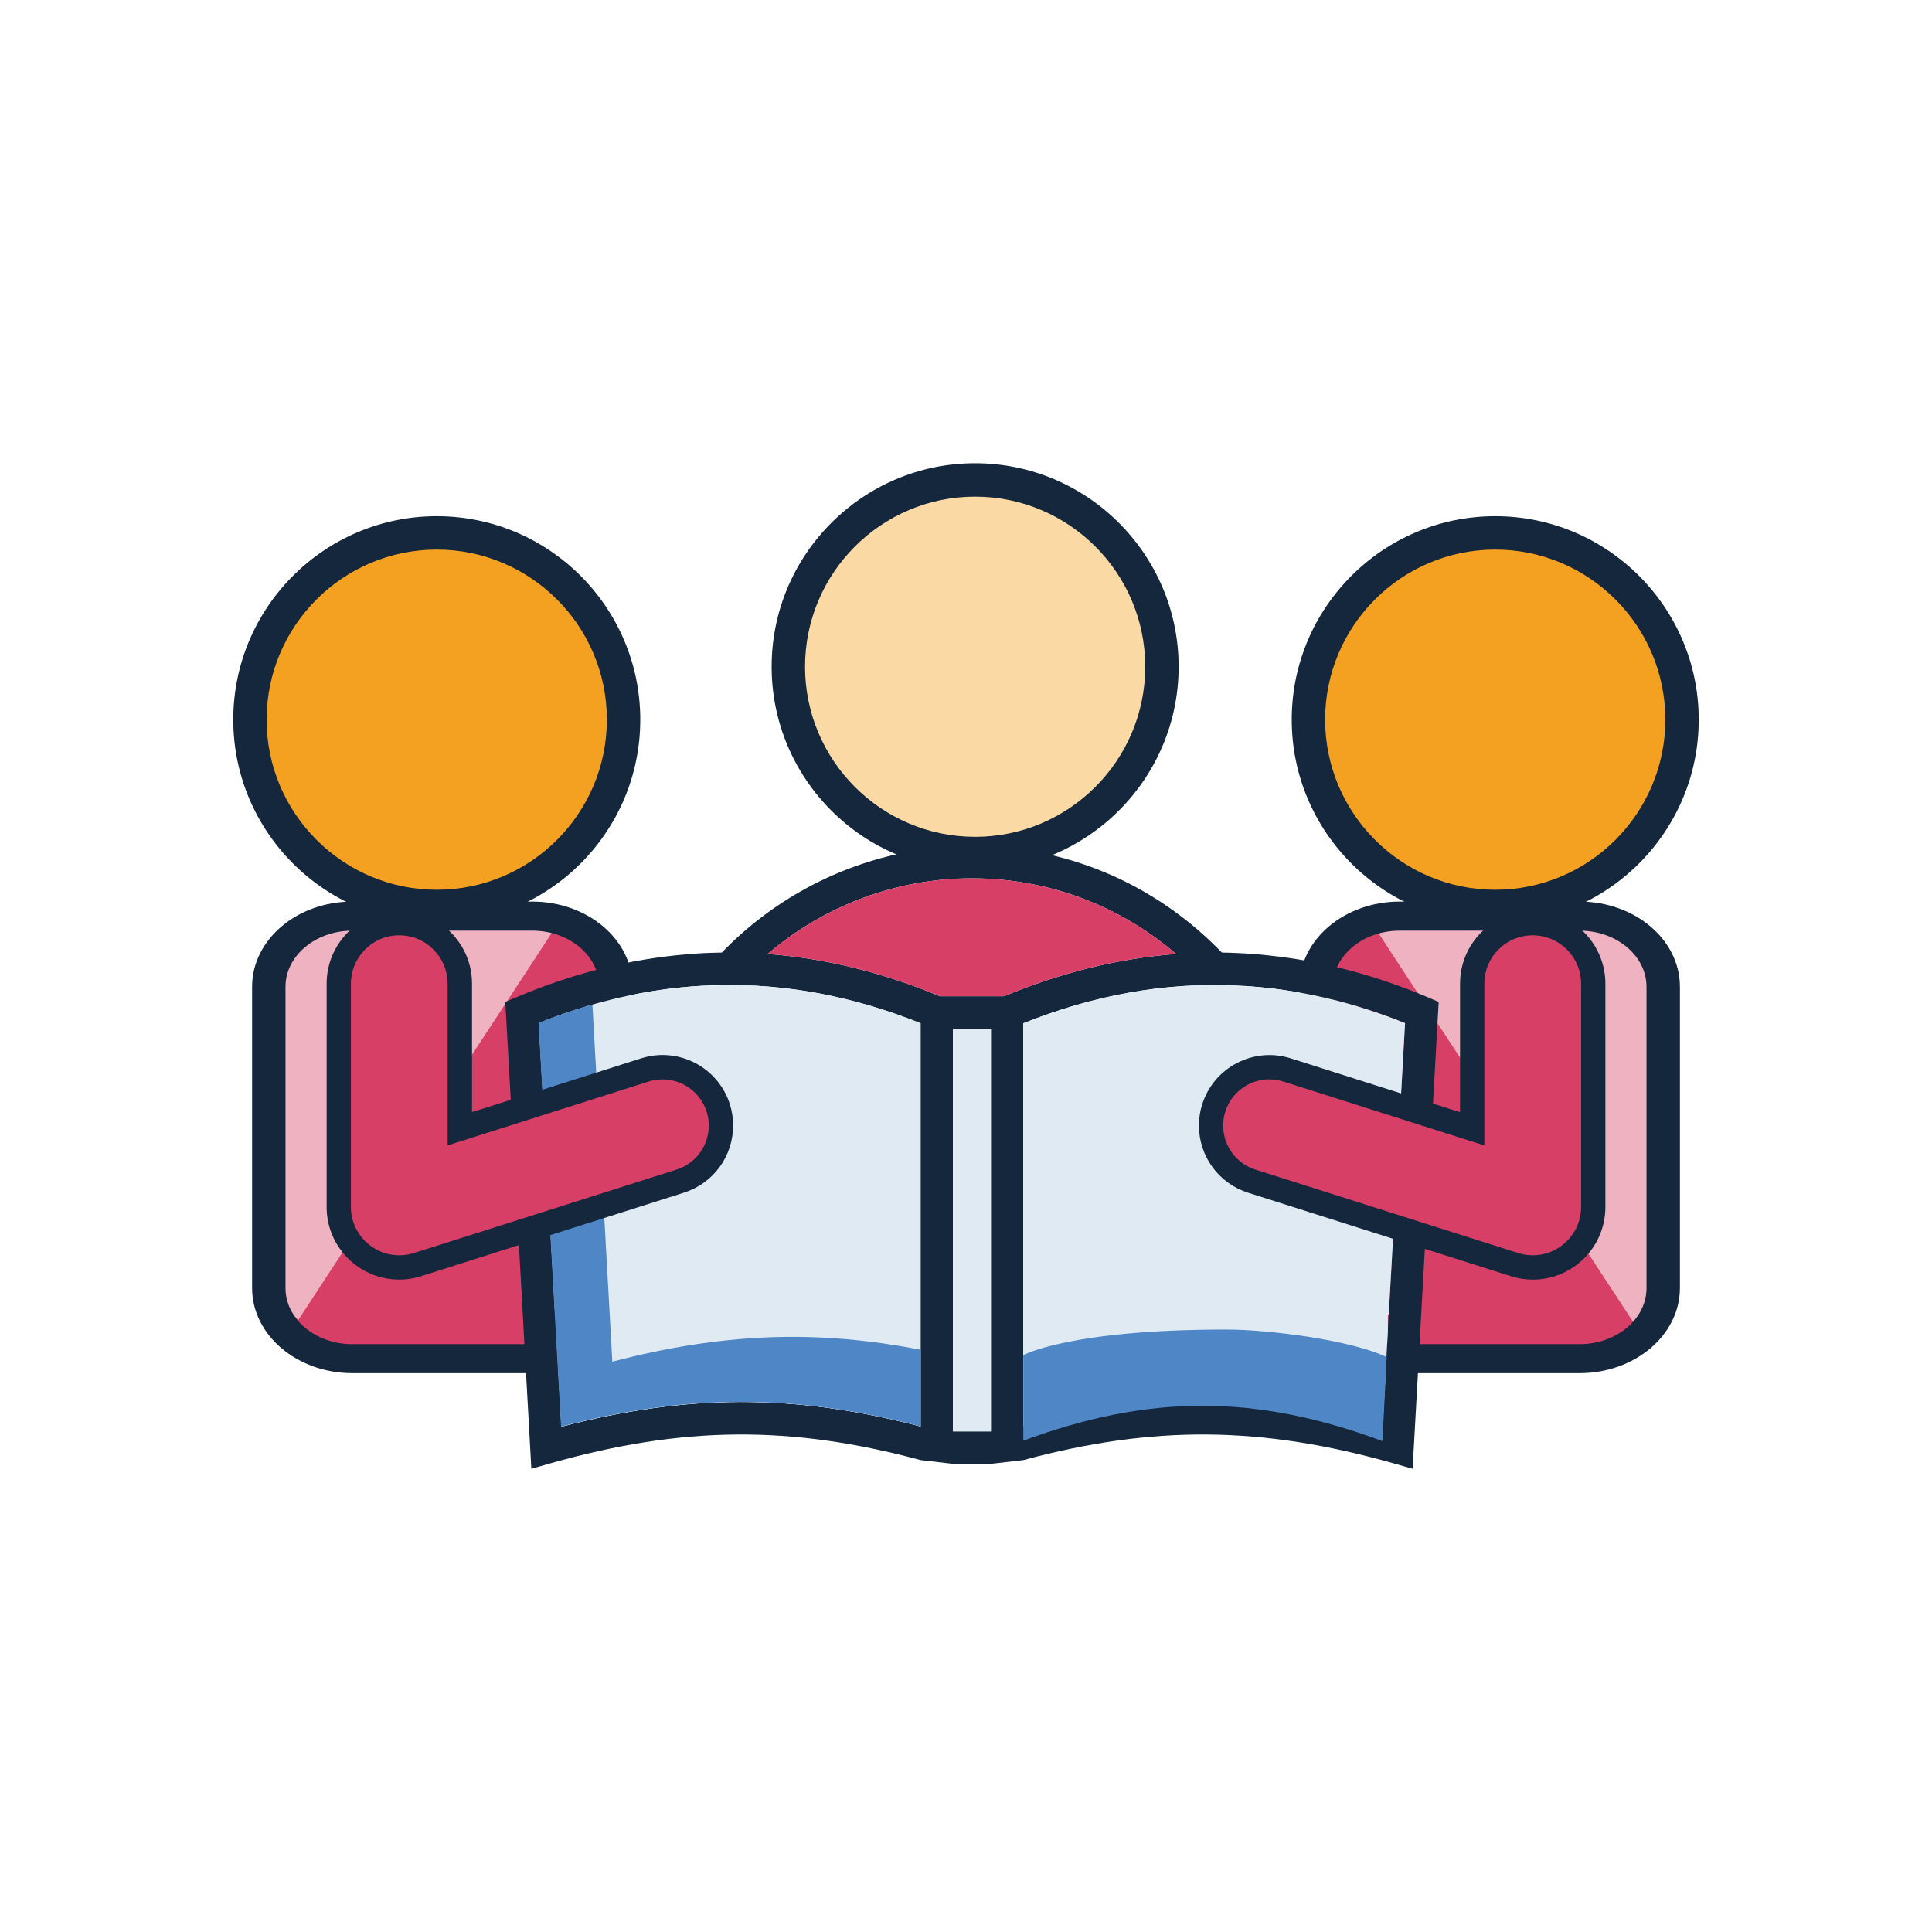
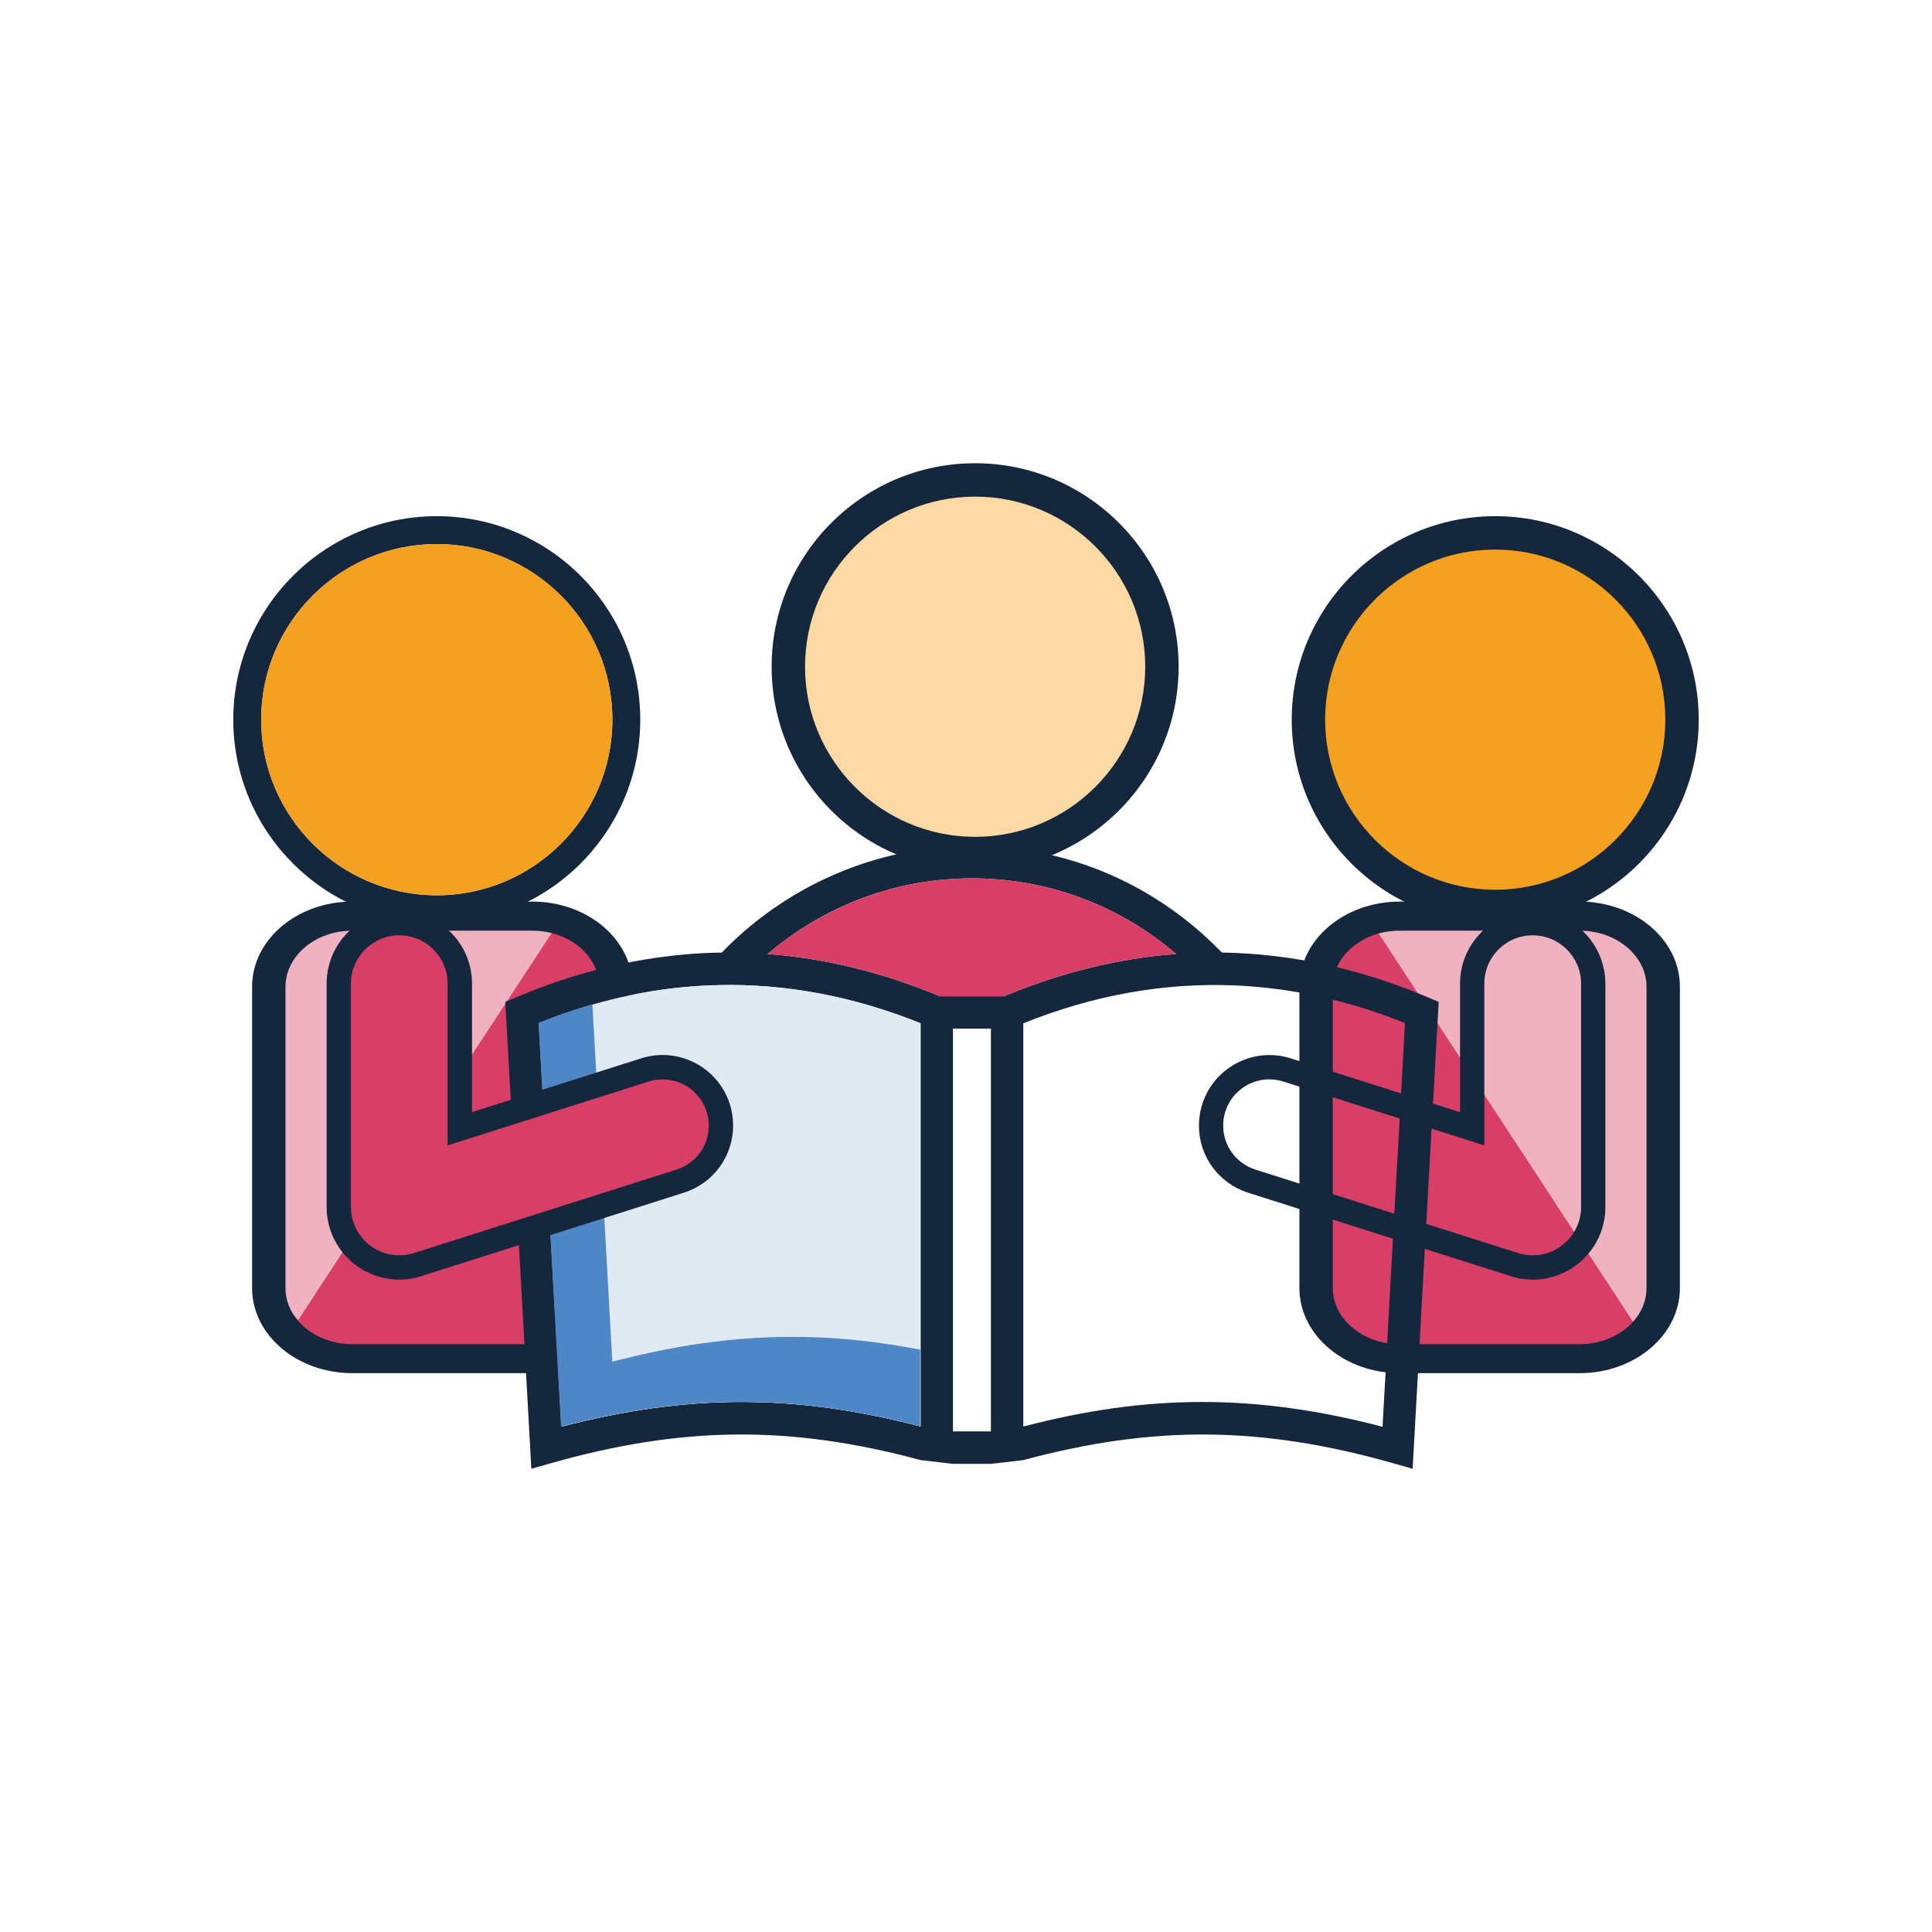
<svg xmlns="http://www.w3.org/2000/svg" id="Layer_1" data-name="Layer 1" viewBox="0 0 350 350">
  <defs>
    <style> .cls-1 { fill: #f4a021; } .cls-2 { fill: #eeb2c1; } .cls-3 { fill: #e0eaf2; } .cls-4 { fill: #d73f66; } .cls-5 { fill: #fad9a5; } .cls-6, .cls-7 { fill: #14273d; } .cls-8 { fill: #4f86c6; } .cls-7 { stroke: #14273d; stroke-miterlimit: 10; } </style>
  </defs>
  <path class="cls-4" d="M109.05,178.75v54.59c0,5.87-5.66,10.66-12.61,10.66h-32.61c-6.96,0-12.61-4.78-12.61-10.66v-54.59c0-5.88,5.65-10.66,12.61-10.66h32.61c6.95,0,12.61,4.77,12.61,10.66Z" />
  <path class="cls-6" d="M79.13,93.51c-20.33,0-36.87,16.54-36.87,36.86s16.54,36.87,36.87,36.87,36.86-16.54,36.86-36.87-16.54-36.86-36.86-36.86ZM79.13,162.19c-17.55,0-31.82-14.28-31.82-31.82s14.28-31.81,31.82-31.81,31.81,14.27,31.81,31.81-14.27,31.82-31.81,31.82Z" />
  <g>
    <path class="cls-1" d="M110.94,130.37c0,17.55-14.27,31.82-31.81,31.82s-31.82-14.28-31.82-31.82,14.28-31.81,31.82-31.81,31.81,14.27,31.81,31.81Z" />
-     <path class="cls-6" d="M79.13,163.19c-18.1,0-32.83-14.72-32.83-32.82s14.73-32.81,32.83-32.81,32.81,14.72,32.81,32.81-14.72,32.82-32.81,32.82ZM79.13,99.56c-17,0-30.83,13.82-30.83,30.81s13.83,30.82,30.83,30.82,30.81-13.83,30.81-30.82-13.82-30.81-30.81-30.81Z" />
  </g>
  <path class="cls-2" d="M100.22,168.61l-46.21,70.55c-1.75-1.81-2.79-4.13-2.79-6.65v-54c0-5.83,5.59-10.54,12.48-10.54h32.25c1.5,0,2.94.22,4.28.64Z" />
  <path class="cls-7" d="M96.44,163.83h-32.61c-9.74,0-17.66,6.69-17.66,14.92v54.59c0,8.23,7.92,14.92,17.66,14.92h32.61c9.74,0,17.66-6.69,17.66-14.92v-54.59c0-8.23-7.92-14.92-17.66-14.92ZM109.05,233.35c0,5.87-5.66,10.66-12.61,10.66h-32.61c-6.96,0-12.61-4.78-12.61-10.66v-54.59c0-5.88,5.65-10.66,12.61-10.66h32.61c6.95,0,12.61,4.77,12.61,10.66v54.59Z" />
  <path class="cls-4" d="M240.95,178.75v54.59c0,5.87,5.66,10.66,12.61,10.66h32.61c6.96,0,12.61-4.78,12.61-10.66v-54.59c0-5.88-5.65-10.66-12.61-10.66h-32.61c-6.95,0-12.61,4.77-12.61,10.66Z" />
  <path class="cls-6" d="M270.87,93.51c20.33,0,36.87,16.54,36.87,36.86s-16.54,36.87-36.87,36.87-36.86-16.54-36.86-36.87,16.54-36.86,36.86-36.86ZM270.87,162.19c17.55,0,31.82-14.28,31.82-31.82s-14.28-31.81-31.82-31.81-31.81,14.27-31.81,31.81,14.27,31.82,31.81,31.82Z" />
  <g>
    <path class="cls-1" d="M239.06,130.37c0,17.55,14.27,31.82,31.81,31.82s31.82-14.28,31.82-31.82-14.28-31.81-31.82-31.81-31.81,14.27-31.81,31.81Z" />
    <path class="cls-6" d="M270.87,163.19c-18.09,0-32.81-14.72-32.81-32.82s14.72-32.81,32.81-32.81,32.82,14.72,32.82,32.81-14.72,32.82-32.82,32.82ZM270.87,99.56c-16.99,0-30.81,13.82-30.81,30.81s13.82,30.82,30.81,30.82,30.82-13.83,30.82-30.82-13.83-30.81-30.82-30.81Z" />
  </g>
  <path class="cls-6" d="M176.65,83.92c20.33,0,36.87,16.54,36.87,36.86s-16.54,36.87-36.87,36.87-36.86-16.54-36.86-36.87,16.54-36.86,36.86-36.86ZM176.65,152.6c17.55,0,31.82-14.28,31.82-31.82s-14.28-31.81-31.82-31.81-31.81,14.27-31.81,31.81,14.27,31.82,31.81,31.82Z" />
  <g>
    <path class="cls-5" d="M144.84,120.78c0,17.55,14.27,31.82,31.81,31.82s31.82-14.28,31.82-31.82-14.28-31.81-31.82-31.81-31.81,14.27-31.81,31.81Z" />
    <path class="cls-6" d="M176.65,153.6c-18.09,0-32.81-14.72-32.81-32.82s14.72-32.81,32.81-32.81,32.82,14.72,32.82,32.81-14.72,32.82-32.82,32.82ZM176.65,89.97c-16.99,0-30.81,13.82-30.81,30.81s13.82,30.82,30.81,30.82,30.82-13.83,30.82-30.82-13.83-30.81-30.82-30.81Z" />
  </g>
-   <path class="cls-2" d="M248.96,167.88l46.91,71.62c1.77-1.84,2.84-4.19,2.84-6.75v-54.81c0-5.91-5.67-10.7-12.66-10.7h-32.74c-1.52,0-2.99.23-4.34.65Z" />
+   <path class="cls-2" d="M248.96,167.88l46.91,71.62c1.77-1.84,2.84-4.19,2.84-6.75v-54.81c0-5.91-5.67-10.7-12.66-10.7c-1.52,0-2.99.23-4.34.65Z" />
  <path class="cls-7" d="M253.56,163.83h32.61c9.74,0,17.66,6.69,17.66,14.92v54.59c0,8.23-7.92,14.92-17.66,14.92h-32.61c-9.74,0-17.66-6.69-17.66-14.92v-54.59c0-8.23,7.92-14.92,17.66-14.92ZM240.95,233.35c0,5.87,5.66,10.66,12.61,10.66h32.61c6.96,0,12.61-4.78,12.61-10.66v-54.59c0-5.88-5.65-10.66-12.61-10.66h-32.61c-6.95,0-12.61,4.77-12.61,10.66v54.59Z" />
  <path class="cls-6" d="M222.2,173.47l-4.32,3.98c-.5-.53-1-1.06-1.51-1.57-1.07-1.07-2.17-2.08-3.3-3.05-10.33-8.87-23.33-13.71-37.01-13.71s-26.72,4.93-37.01,13.71c-1.69,1.44-3.29,2.97-4.8,4.59l-4.08-3.79-.22-.21c.07-.07.15-.16.22-.23.19-.21.4-.41.59-.62,9.04-9.38,20.74-15.69,33.34-18.16,3.92-.78,7.93-1.17,11.96-1.17s8.1.4,12.04,1.16c12.18,2.36,23.41,8.31,32.43,17.34l.84.84c.28.29.56.6.84.9Z" />
  <path class="cls-6" d="M258.74,180.7c-9.64-4.08-19.35-6.62-29.05-7.63-1.95-.22-3.92-.35-5.87-.43-.82-.04-1.63-.07-2.45-.07-2.77-.04-5.53.04-8.29.25-10.42.79-20.83,3.35-31.19,7.66h-11.61c-10.36-4.32-20.79-6.87-31.21-7.66-2.76-.22-5.53-.29-8.29-.25-.19,0-.4,0-.59.01-1.95.03-3.92.13-5.87.31-10.32.87-20.62,3.46-30.87,7.81l-1.91.81,3.17,56.62.32,5.87,1.23,22.08,3.52-1c23.82-6.75,43.41-6.93,67-.57l5.87.68h6.87l5.87-.68c23.58-6.36,43.16-6.18,67,.57l3.52,1,1.23-22.08.32-5.87,3.17-56.62-1.89-.81ZM166.77,258.42c-22.86-5.95-42.2-5.92-65.06.04l-.97-17.31-.18-3.02-2.95-52.8c9.82-3.93,19.67-6.19,29.55-6.75,1-.06,2.01-.1,3.01-.12,12.21-.28,24.44,2.03,36.6,6.91v73.05ZM179.51,259.31h-6.87v-72.96h6.87v72.96ZM251.43,241.1l-.97,17.37c-11.48-2.99-22.06-4.49-32.65-4.49s-21.04,1.48-32.43,4.45v-73.05c12.74-5.12,25.59-7.41,38.43-6.86.95.04,1.91.09,2.86.18,9.31.7,18.6,2.92,27.86,6.64l-2.95,52.8-.16,2.97Z" />
  <path class="cls-3" d="M166.77,185.37v73.05c-22.86-5.95-42.2-5.92-65.06.04l-.97-17.31v-3.02h-.18l-2.95-52.8c9.82-3.93,19.67-6.19,29.55-6.75h3.01v-.12c12.21-.28,24.44,2.03,36.6,6.91Z" />
-   <rect class="cls-3" x="172.64" y="186.36" width="6.87" height="72.96" />
-   <path class="cls-3" d="M254.54,185.33l-2.95,52.8h-.16v2.97l-.97,17.37c-11.48-2.99-22.06-4.49-32.65-4.49s-21.04,1.48-32.43,4.45v-73.05c12.74-5.12,25.59-7.41,38.43-6.86v.18h2.86c9.31.7,18.6,2.92,27.86,6.64Z" />
  <path class="cls-4" d="M213.07,172.82c-10.42.79-20.83,3.35-31.19,7.66h-11.61c-10.36-4.32-20.79-6.87-31.21-7.66,10.29-8.78,23.46-13.71,37.01-13.71s26.67,4.84,37.01,13.71Z" />
  <g>
    <path class="cls-8" d="M166.7,244.5v13.89c-22.84-5.93-42.19-5.92-65.06.06l-4.08-73.13c3.24-1.31,6.5-2.42,9.76-3.36l3.61,64.72c19.71-5.15,36.8-5.87,55.77-2.17Z" />
-     <path class="cls-8" d="M251.21,245.85l-.76,15.23c-11.46-4.27-22.05-6.41-32.63-6.41s-21.05,2.12-32.44,6.33v-15.5s8.29-4.64,36.76-4.64c7.91,0,22.77,1.95,29.08,5Z" />
  </g>
  <g>
-     <path class="cls-4" d="M219.39,203.91c0,4.48,2.86,8.63,7.37,10.07l46.72,14.85c.1.03.19.06.29.08,1.21.47,2.52.72,3.9.72,6.05,0,10.96-4.91,10.96-10.96v-40.44c0-6.07-4.91-10.97-10.96-10.97-3.03,0-5.78,1.22-7.76,3.22-1.99,1.98-3.22,4.73-3.22,7.76v26.27l-33.54-10.66c-5.56-1.77-11.5,1.31-13.27,6.87-.34,1.06-.49,2.14-.49,3.2Z" />
    <path class="cls-6" d="M277.67,231.81c-1.56,0-3.08-.27-4.52-.8-.07-.02-.14-.04-.21-.06l-46.84-14.88c-5.33-1.7-8.9-6.59-8.9-12.16,0-1.34.2-2.65.6-3.88,2.13-6.7,9.32-10.43,16.03-8.3l30.67,9.75v-23.26c0-3.53,1.37-6.84,3.86-9.32,2.47-2.48,5.78-3.86,9.31-3.86,7.26,0,13.16,5.91,13.16,13.18v40.44c0,7.26-5.9,13.16-13.16,13.16ZM229.96,195.53c-3.55,0-6.85,2.28-7.98,5.84-.26.8-.39,1.65-.39,2.54,0,3.65,2.34,6.85,5.83,7.97l46.72,14.84.42.12c.98.38,2.03.57,3.11.57,4.83,0,8.76-3.93,8.76-8.76v-40.44c0-4.84-3.93-8.77-8.76-8.77-2.35,0-4.55.91-6.2,2.57-1.66,1.65-2.57,3.85-2.57,6.21v29.28l-36.41-11.57c-.84-.27-1.69-.39-2.52-.39Z" />
  </g>
  <g>
    <path class="cls-4" d="M130.61,203.91c0,4.48-2.86,8.63-7.37,10.07l-46.72,14.85c-.1.03-.19.06-.29.08-1.21.47-2.52.72-3.9.72-6.05,0-10.96-4.91-10.96-10.96v-40.44c0-6.07,4.91-10.97,10.96-10.97,3.03,0,5.78,1.22,7.76,3.22,1.99,1.98,3.22,4.73,3.22,7.76v26.27l33.54-10.66c5.56-1.77,11.5,1.31,13.27,6.87.34,1.06.49,2.14.49,3.2Z" />
    <path class="cls-6" d="M72.33,231.81c-7.26,0-13.16-5.9-13.16-13.16v-40.44c0-7.27,5.9-13.18,13.16-13.18,3.53,0,6.84,1.37,9.32,3.87,2.48,2.47,3.86,5.78,3.86,9.31v23.26l30.67-9.75c6.71-2.13,13.9,1.6,16.04,8.31.39,1.23.59,2.53.59,3.87,0,5.58-3.58,10.46-8.9,12.16l-46.72,14.85c-.12.04-.23.07-.32.09-1.45.54-2.97.81-4.53.81ZM72.33,169.44c-4.83,0-8.76,3.94-8.76,8.77v40.44c0,4.83,3.93,8.76,8.76,8.76,1.08,0,2.12-.19,3.11-.57l.53-.15,46.6-14.81c3.49-1.11,5.83-4.32,5.83-7.97,0-.88-.13-1.73-.39-2.53-1.4-4.4-6.11-6.84-10.51-5.45l-36.41,11.57v-29.28c0-2.35-.91-4.55-2.57-6.2-1.65-1.67-3.85-2.58-6.2-2.58Z" />
  </g>
</svg>